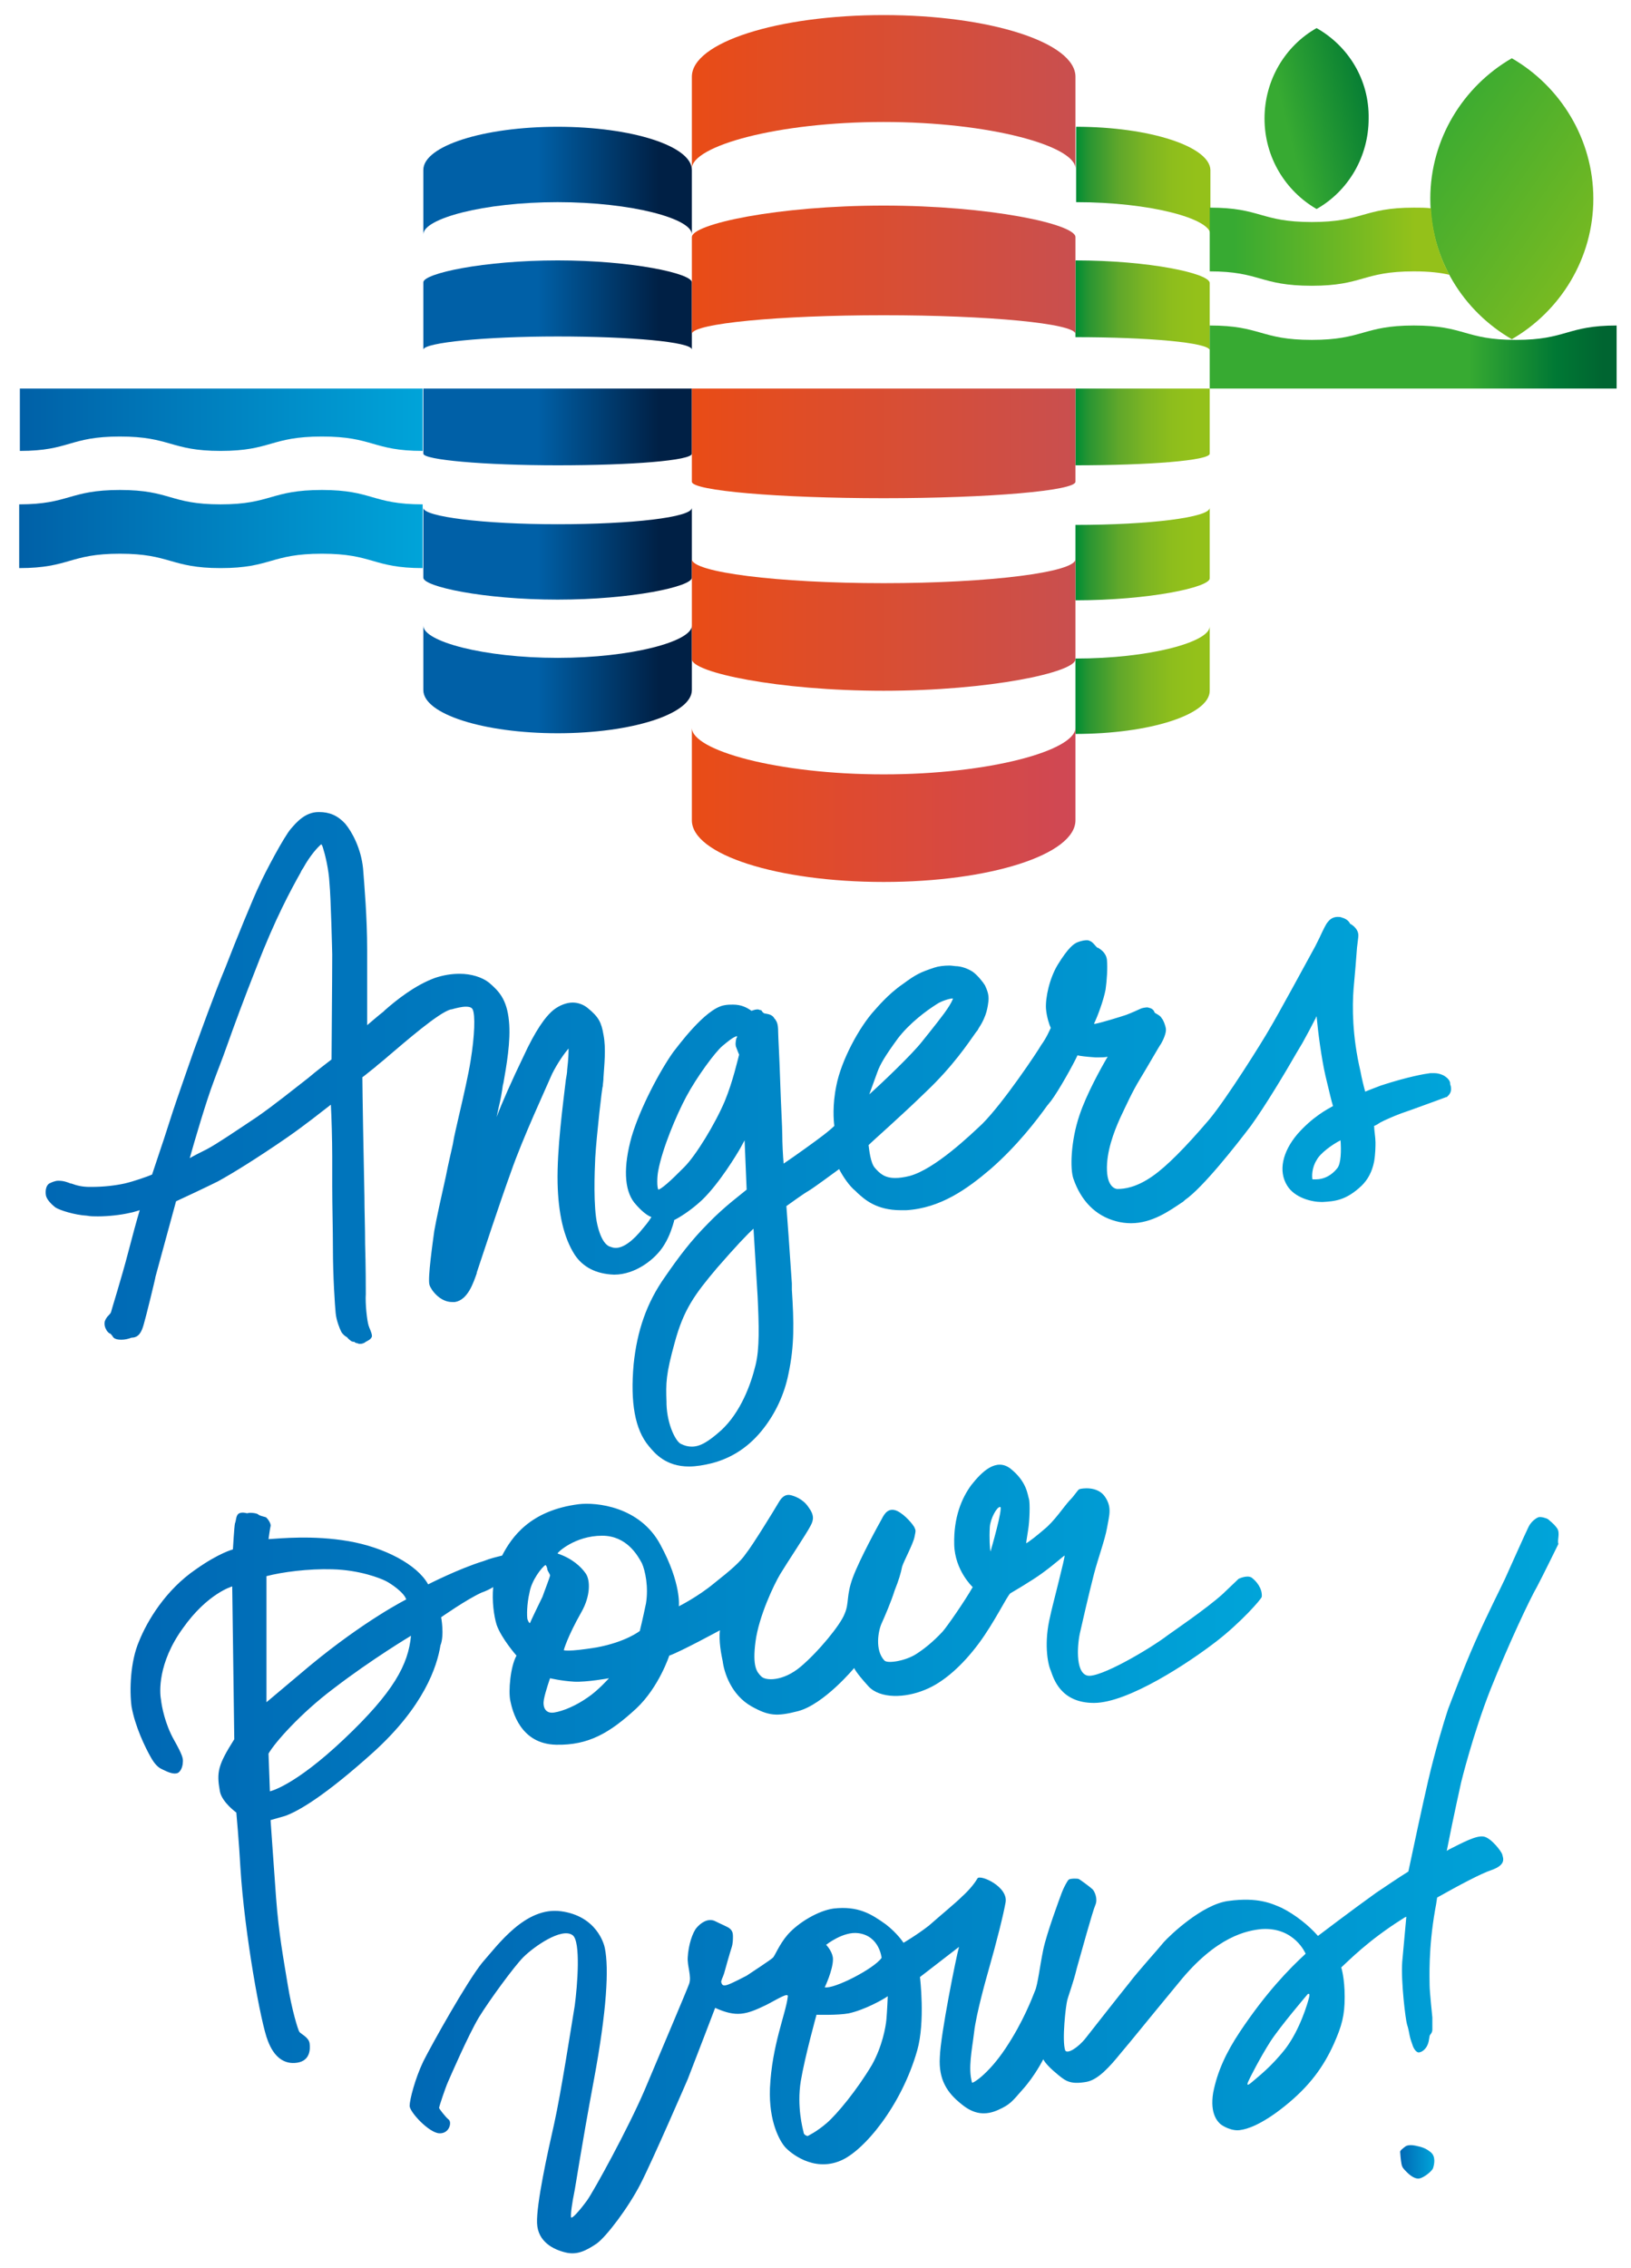
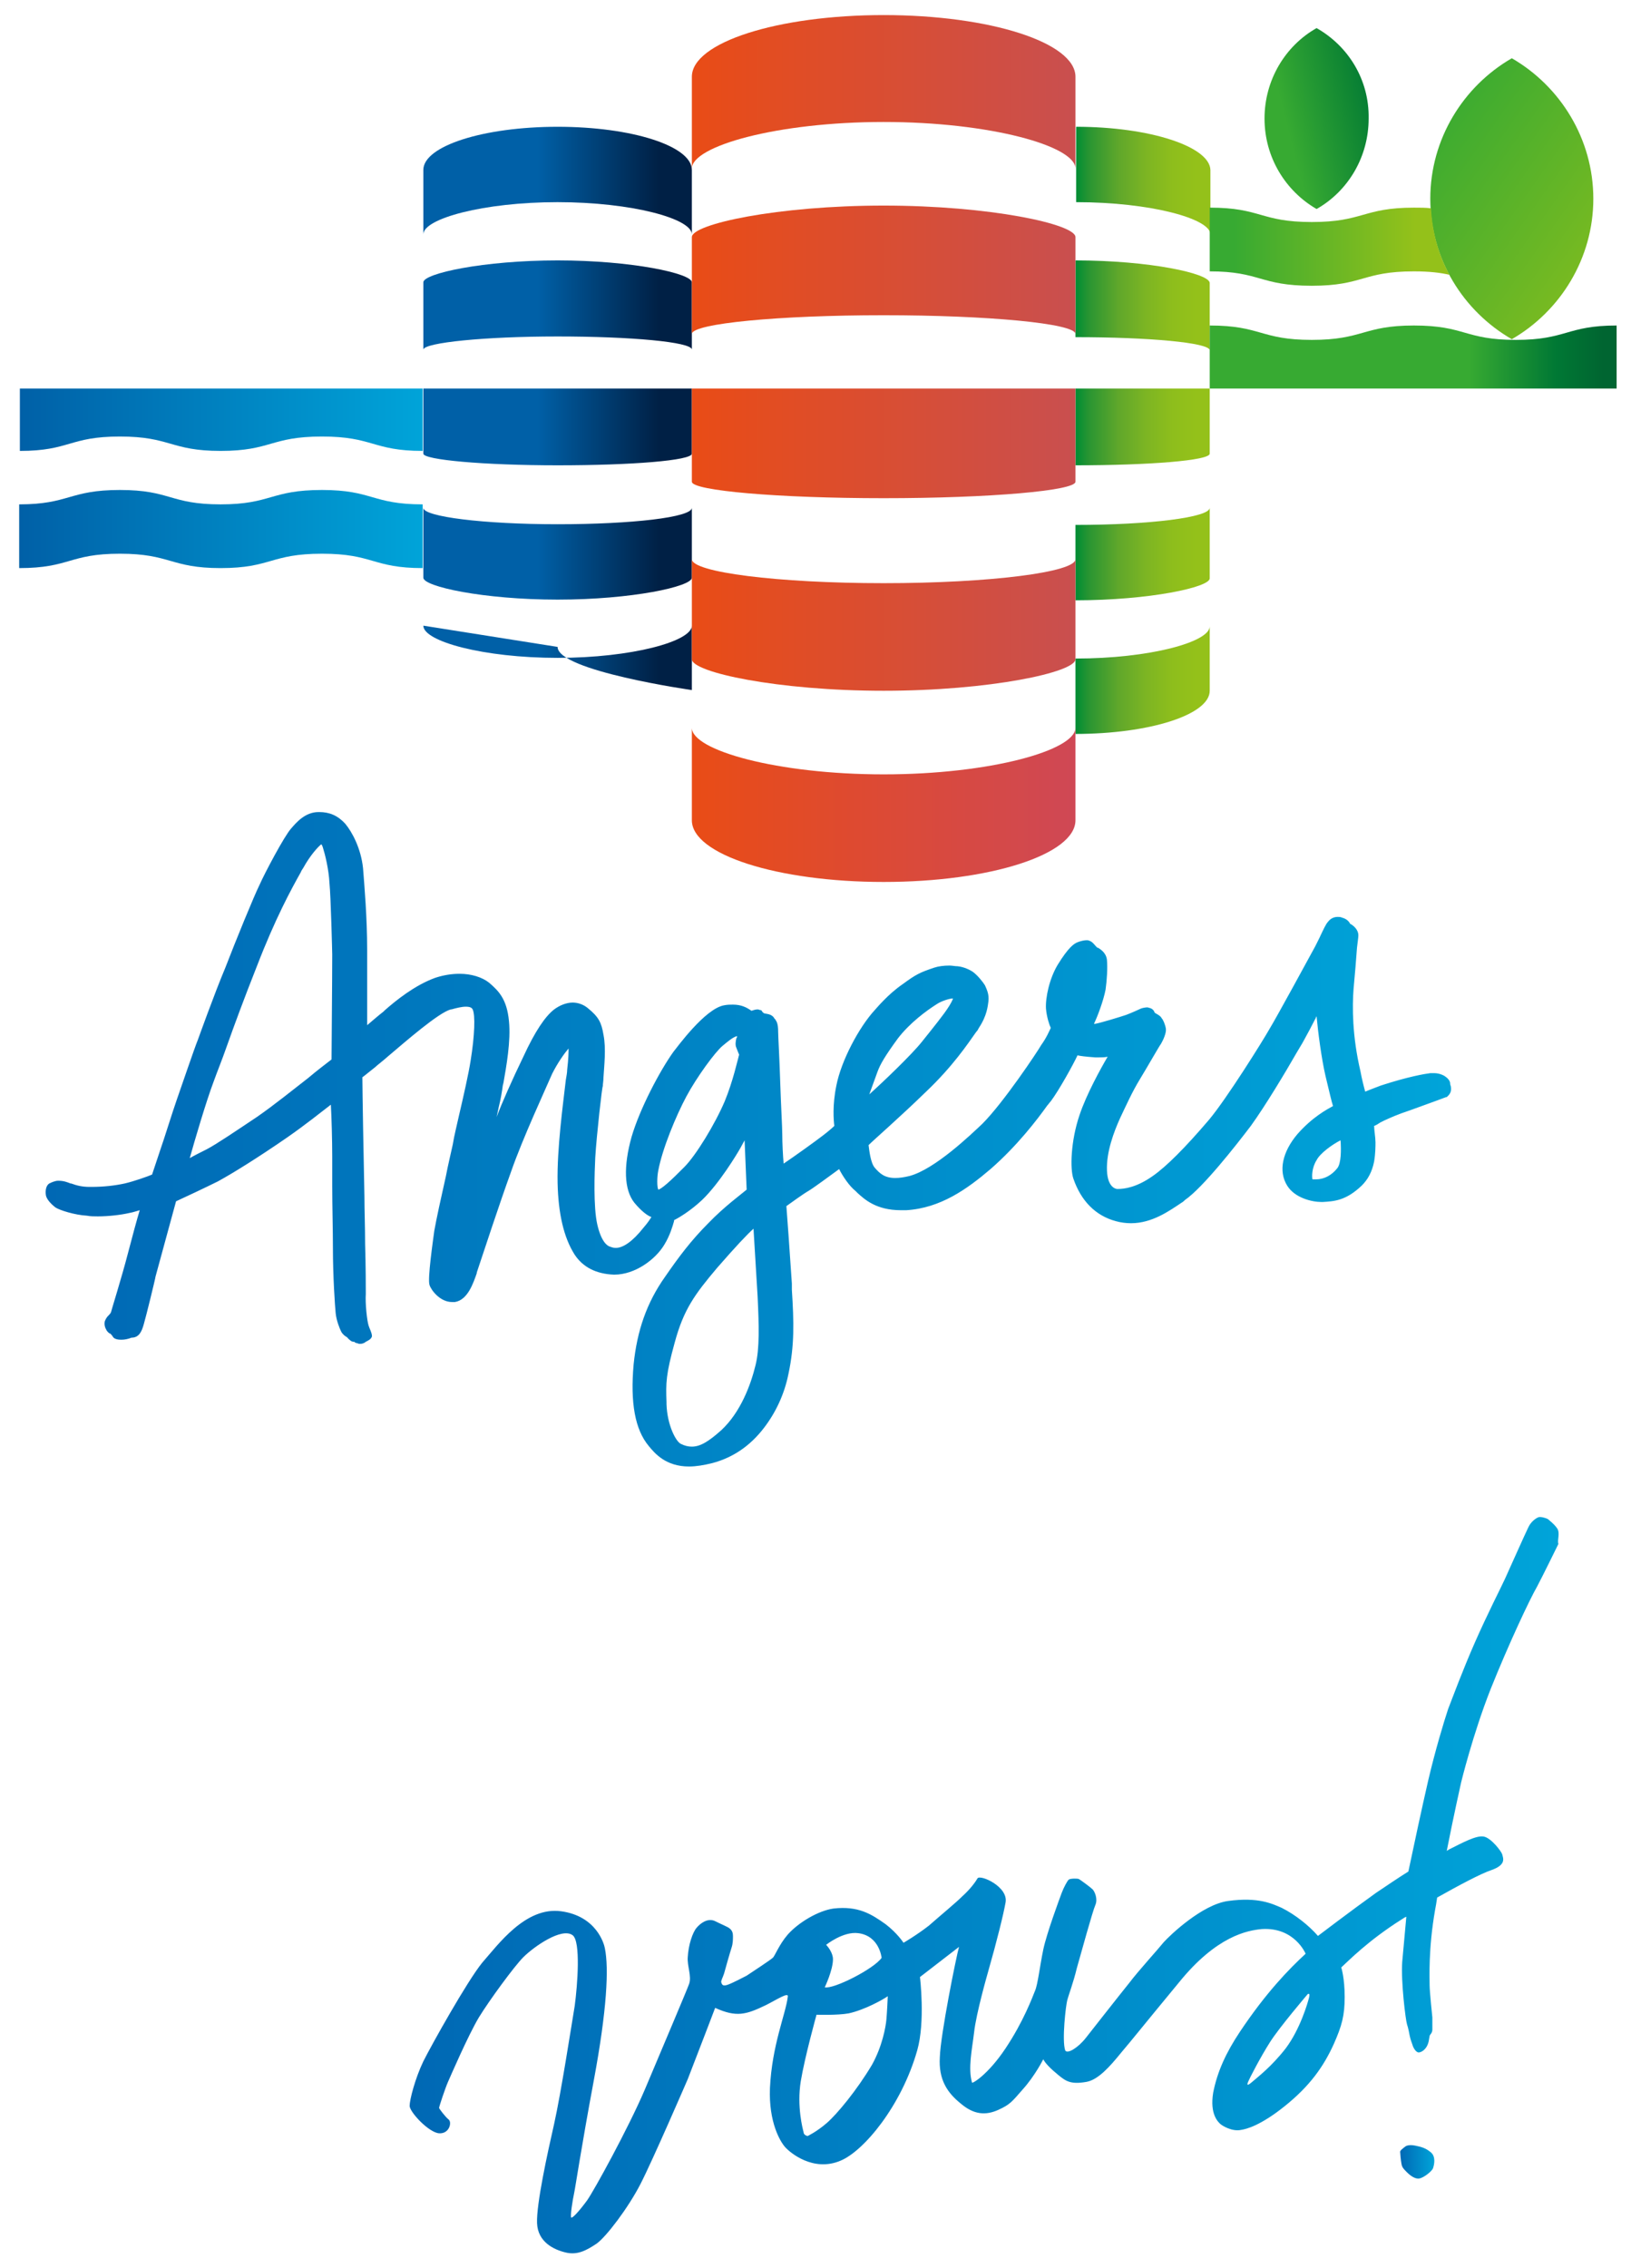
<svg xmlns="http://www.w3.org/2000/svg" xmlns:xlink="http://www.w3.org/1999/xlink" enable-background="new 0 0 238.1 331" viewBox="0 0 238.1 331">
  <linearGradient id="a">
    <stop offset="0" stop-color="#0068b4" />
    <stop offset="1" stop-color="#00a4d9" />
  </linearGradient>
  <linearGradient id="b" gradientUnits="userSpaceOnUse" x1="19.298" x2="184.246" xlink:href="#a" y1="257.792" y2="257.792" />
  <linearGradient id="c" gradientUnits="userSpaceOnUse" x1="59.39" x2="227.485" xlink:href="#a" y1="275.144" y2="275.144" />
  <linearGradient id="d" gradientUnits="userSpaceOnUse" x1="204.38" x2="209.373" xlink:href="#a" y1="315.377" y2="315.377" />
  <linearGradient id="e" gradientUnits="userSpaceOnUse" x1="6.453" x2="211.669" xlink:href="#a" y1="166.454" y2="166.454" />
  <linearGradient id="f">
    <stop offset="0" stop-color="#008d34" />
    <stop offset=".099" stop-color="#299532" />
    <stop offset=".315" stop-color="#5fa72b" />
    <stop offset=".525" stop-color="#7db523" />
    <stop offset=".724" stop-color="#8ebe1c" />
    <stop offset=".899" stop-color="#94c11a" />
  </linearGradient>
  <linearGradient id="g" gradientUnits="userSpaceOnUse" x1="157.033" x2="176.646" xlink:href="#f" y1="99.222" y2="99.222" />
  <linearGradient id="h" gradientUnits="userSpaceOnUse" x1="157.033" x2="176.646" xlink:href="#f" y1="80.853" y2="80.853" />
  <linearGradient id="i" gradientUnits="userSpaceOnUse" x1="157.033" x2="176.646" xlink:href="#f" y1="44.573" y2="44.573" />
  <linearGradient id="j" gradientUnits="userSpaceOnUse" x1="157.082" x2="176.646" xlink:href="#f" y1="26.385" y2="26.385" />
  <linearGradient id="k" gradientUnits="userSpaceOnUse" x1="157.033" x2="176.646" xlink:href="#f" y1="62.299" y2="62.299" />
  <linearGradient id="l">
    <stop offset="0" stop-color="#002045" />
    <stop offset="1" stop-color="#0060a7" />
  </linearGradient>
  <linearGradient id="m" gradientUnits="userSpaceOnUse" x1="96.182" x2="78.485" xlink:href="#l" y1="26.377" y2="26.377" />
  <linearGradient id="n" gradientUnits="userSpaceOnUse" x1="96.182" x2="78.485" xlink:href="#l" y1="44.565" y2="44.565" />
  <linearGradient id="o" gradientUnits="userSpaceOnUse" x1="96.182" x2="78.485" xlink:href="#l" y1="99.216" y2="99.216" />
  <linearGradient id="p" gradientUnits="userSpaceOnUse" x1="96.182" x2="78.485" xlink:href="#l" y1="80.847" y2="80.847" />
  <linearGradient id="q" gradientUnits="userSpaceOnUse" x1="96.182" x2="78.485" xlink:href="#l" y1="62.293" y2="62.293" />
  <linearGradient id="r">
    <stop offset="0" stop-color="#e94c16" />
    <stop offset="1" stop-color="#c94f4f" />
  </linearGradient>
  <linearGradient id="s" gradientUnits="userSpaceOnUse" x1="100.997" x2="157.033" xlink:href="#r" y1="13.384" y2="13.384" />
  <linearGradient id="t" gradientUnits="userSpaceOnUse" x1="100.997" x2="157.033" xlink:href="#r" y1="39.366" y2="39.366" />
  <linearGradient id="u" gradientUnits="userSpaceOnUse" x1="100.997" x2="157.033" y1="117.439" y2="117.439">
    <stop offset=".001" stop-color="#e94c16" />
    <stop offset="1" stop-color="#cf4855" />
  </linearGradient>
  <linearGradient id="v" gradientUnits="userSpaceOnUse" x1="100.997" x2="157.033" xlink:href="#r" y1="91.197" y2="91.197" />
  <linearGradient id="w" gradientUnits="userSpaceOnUse" x1="100.997" x2="157.033" xlink:href="#r" y1="64.69" y2="64.69" />
  <linearGradient id="x">
    <stop offset="0" stop-color="#0060a7" />
    <stop offset="1" stop-color="#00a4d9" />
  </linearGradient>
  <linearGradient id="y" gradientUnits="userSpaceOnUse" x1="2.864" x2="61.772" xlink:href="#x" y1="61.245" y2="61.245" />
  <linearGradient id="z" gradientUnits="userSpaceOnUse" x1="2.864" x2="61.772" xlink:href="#x" y1="77.206" y2="77.206" />
  <linearGradient id="A">
    <stop offset="0" stop-color="#006531" />
    <stop offset=".123" stop-color="#007834" />
    <stop offset=".353" stop-color="#37aa32" />
  </linearGradient>
  <linearGradient id="B" gradientUnits="userSpaceOnUse" x1="234.002" x2="178.544" xlink:href="#A" y1="52.105" y2="52.105" />
  <linearGradient id="C" gradientUnits="userSpaceOnUse" x1="208.896" x2="149.285" xlink:href="#A" y1="13.055" y2="28.229" />
  <linearGradient id="D">
    <stop offset="0" stop-color="#94c11a" />
    <stop offset="1" stop-color="#37aa32" />
  </linearGradient>
  <linearGradient id="E" gradientUnits="userSpaceOnUse" x1="243.466" x2="206.615" xlink:href="#D" y1="45.112" y2="19.1" />
  <linearGradient id="F" gradientUnits="userSpaceOnUse" x1="206.615" x2="180.134" xlink:href="#D" y1="36.002" y2="36.002" />
-   <path d="m64.4 236s3.7-2.6 5.9-3.6c.6-.2 1.2-.5 1.7-.8-.2 2 .1 4.2.5 5.5.7 2 2.9 4.5 2.9 4.5-.9 1.6-1.2 5.2-.9 6.6s1.4 6.3 6.7 6.4c4.7.1 7.8-1.7 11.7-5.3 3.3-3.1 4.8-7.7 4.8-7.7 1.7-.6 7.4-3.7 7.4-3.7-.2 1.5.2 3.6.4 4.5.2 1.6 1.2 4.9 4.2 6.6 2.5 1.4 3.7 1.5 6.8.7 3.8-1 8.2-6.3 8.2-6.3s.1.5 2.1 2.7c1.7 1.8 5.3 1.7 8.2.5 2.8-1.1 5.6-3.7 7.9-6.8s4.1-6.9 4.6-7.3c0 0 3.1-1.8 4.6-2.9 1.8-1.3 3.1-2.5 3.3-2.6s-1.9 7.8-2.1 8.9c-.9 3.7-.4 6.8.1 7.9.4 1.1 1.4 4.7 6.3 4.7 5 0 13.9-5.9 17.9-9 3.5-2.7 6.6-6.2 6.6-6.5.1-1.2-.8-2.3-1.5-2.8-.7-.4-1.9.2-1.9.2s-.4.4-2.3 2.2c-2.3 2.1-7.6 5.7-8 6-2.6 2-10.1 6.4-11.8 5.9-1.8-.5-1.4-4.8-1-6.4.2-.9 1.2-5.3 2-8.4.6-2.3 1.6-5 1.9-6.7.3-1.8.8-3-.3-4.6s-3.4-1.2-3.7-1.1-.6.8-1.5 1.7c-.9 1-2.2 3-3.7 4.2-.8.7-2.3 1.9-2.6 2 0 0 .1-.8.3-2s.3-3.9.1-4.5-.3-2.5-2.7-4.4c-2.1-1.6-4.2.5-5.7 2.4-1.4 1.9-2.6 4.7-2.5 8.7.1 3.8 2.7 6.2 2.7 6.2-1.2 2.1-3.7 5.7-4.4 6.5-1.5 1.6-2.8 2.6-3.9 3.3-1.6 1-4.2 1.4-4.6.9-1.4-1.5-.9-4.3-.4-5.4s1.4-3.2 1.9-4.8c.6-1.5.9-2.5 1.1-3.5.2-.7 1.6-3.3 1.8-4.3s.2-.9 0-1.4c-.2-.4-1.3-1.8-2.5-2.4-1.3-.6-1.9.4-2.3 1.2-.4.7-3.2 5.8-4.2 8.5s-.5 3.7-1.2 5.3c-.6 1.6-3.8 5.5-6.4 7.7s-5.2 2.1-5.8 1.4c-.6-.6-1.3-1.4-.8-5.1s2.7-8.3 3.6-9.8 3.9-6 4.4-7c.5-.9.6-1.6-.3-2.8-.8-1.2-2.1-1.6-2.5-1.7s-1.1-.2-1.8 1-3.9 6.4-4.8 7.5c-.8 1.2-2.2 2.4-4.6 4.3-2.4 2-5.2 3.4-5.2 3.4s.4-3.3-2.7-9c-3-5.6-9.4-6.2-11.9-5.9-7.1.9-9.8 4.8-11.2 7.5-.8.2-1.7.4-2.7.8-3.6 1.1-8.1 3.4-8.1 3.4-1.6-2.9-6.4-5.4-11.6-6.3s-10-.4-11.7-.3c0 0 .2-1.5.3-1.9s-.5-1.2-.7-1.3c-.3-.1-.9-.2-1.1-.4s-1.2-.3-1.5-.2c-.2.1-.6-.2-1.2 0s-.5 1.1-.7 1.5c-.1.4-.3 3.8-.3 3.8s-2 .5-5.4 2.9c-4.4 3-7.1 7.5-8.3 10.5-1.3 3-1.4 7.2-1.1 9.5.5 2.9 2 6 2.8 7.4.5.9 1 1.5 1.7 1.8.8.4 1.7.8 2.3.5.6-.4.7-1.3.7-1.7s0-.8-1.3-3.1-1.8-4.9-1.9-5.9c-.2-1-.5-5.3 3.2-10.4 3.6-5.1 7.2-6.1 7.2-6.1l.3 22.3c-2.4 3.8-2.6 4.8-2.1 7.6.3 1.6 2.4 3.1 2.4 3.1s.4 4.4.6 8.1c.6 9.6 3 22.8 4 25.2.9 2.4 2.4 3.5 4.3 3.2s1.9-2 1.8-2.8c-.1-.9-1.3-1.4-1.5-1.7s-1.1-3.2-1.7-6.9-1.3-7.3-1.7-12.7c-.4-5.5-.8-11.3-.8-11.3l2.1-.6c2-.7 5.9-3 12.9-9.3 7.4-6.7 9.3-12.5 9.8-15.6.6-1.5.1-4.1.1-4.1zm80.1-13.2c.1-1.2 1-2.9 1.5-2.9s-1.4 6.5-1.4 6.5c-.1-.4-.2-1.9-.1-3.6zm-56.6 1.3c3.6 0 5.2 2.9 5.8 4 .5 1.1 1 3.5.6 5.9-.5 2.4-.9 4-.9 4s-2 1.6-6.3 2.4c-4.3.7-4.8.4-4.8.4s.5-1.9 2.6-5.6c1.3-2.3 1.3-4.6.6-5.6s-2-2.2-4.1-2.9c-.1-.1 2.5-2.6 6.5-2.6zm-4.1 21.3c1.8.1 5.1-.5 5.1-.5s-1.6 1.8-3.1 2.8c-1.7 1.2-3.6 2-4.9 2.2s-1.7-.8-1.5-1.9.9-3.1.9-3.1 1.7.4 3.5.5zm-4.2-17c.1-.1.3.4.3.6s.4.7.4.9-.9 2.5-1.1 3.1c-.3.6-1.8 3.7-1.8 3.8-.1.1-.2 0-.4-.5-.1-.5-.1-2.2.3-3.9.3-1.8 1.8-3.7 2.3-4zm-40.7 1.6c2.3-.6 6.1-1.1 9.6-1 4 .1 7 1.3 7.8 1.7s2.7 1.7 3 2.7c0 0-6 3-14.1 9.7l-6.3 5.3zm11.3 23.8c-7.3 6.9-10.8 7.6-10.8 7.6l-.2-5.5c.9-1.6 4.7-5.9 9.5-9.5 5.6-4.3 11.3-7.7 11.3-7.7-.4 4.2-2.5 8.2-9.8 15.1z" fill="url(#b)" />
  <path d="m227.3 223c-.5-.7-1.1-1.1-1.3-1.3-.3-.2-1.1-.4-1.4-.3s-1.1.6-1.5 1.5c-.4.8-2.9 6.4-3.4 7.5s-2.6 5.2-4.4 9.3-3.2 7.9-3.9 9.7c-.6 1.8-1.9 6.1-2.9 10.4-.9 3.9-2.1 9.5-2.9 13.3-1.6 1-3.2 2.1-4.7 3.1-3.5 2.5-8.5 6.3-8.5 6.3-1.3-1.5-3.3-3.1-5.3-4.1-1.4-.6-3.4-1.6-7.8-1-3.8.5-8.5 5-9.4 6-.8 1-3.8 4.3-5 5.9-1.3 1.6-6.4 8.1-6.4 8.1-1.1 1.4-2.7 2.4-3 1.8-.5-1.5.1-6.6.3-7.3.2-.8.9-2.6 1.4-4.7.6-2.1 2.3-8.3 2.7-9.2s-.1-2-.4-2.3-1.8-1.4-2-1.5-1.3-.1-1.5.1-.7 1.1-1 1.9-2.2 5.9-2.7 8.3-.8 5.1-1.2 6c-.4 1-1.7 4.5-4.3 8.4s-4.9 5.2-4.9 5c-.6-2.1 0-4.8.3-7.3.3-2.8 2-8.7 2-8.7 1.4-4.9 2.3-8.6 2.6-10.3.4-2.3-3.7-4.1-4.1-3.5-.4.7-1.2 1.7-2.2 2.6-1 1-3.2 2.8-4.9 4.3-1.8 1.4-3.7 2.5-3.7 2.5s-.9-1.4-2.6-2.7c-2.1-1.5-4-2.7-7.6-2.3-2.2.3-5.1 2-6.7 3.8-1.3 1.5-1.9 3.2-2.2 3.4-.3.3-3.2 2.2-3.8 2.6-.4.2-1.9 1-2.7 1.3s-.9 0-1-.3c-.1-.2.2-.7.4-1.3.1-.4.9-3.2 1.1-3.8s.2-1.2.2-1.7c0-.4-.1-.8-.5-1.1-.2-.2-1.2-.6-2.2-1.1-1-.4-2 .3-2.6 1s-1.2 2.5-1.3 4.3c-.1 1.3.6 2.8.2 3.9s-4.1 9.8-6.5 15.5c-2.4 5.6-7.4 14.7-8.4 16.1-1.1 1.5-2.1 2.6-2.3 2.5s.2-2.6.4-3.5 1-6.4 2.9-16.6 2.2-16.3 1.6-19.2c-.1-.6-1.2-4.7-6.4-5.4s-9.2 4.9-11.5 7.5c-2.2 2.7-7.4 12-8.6 14.4-1.2 2.5-2 5.6-2 6.5s2.8 3.9 4.3 4 1.9-1.6 1.4-2-1.4-1.6-1.4-1.7c0-.2.9-2.9 1.3-3.8s2.9-6.7 4.5-9.4c1.6-2.6 5.2-7.5 6.5-8.8 1.5-1.5 5.6-4.4 7.2-3.2 1.2.9.7 7.3.3 10.3-.5 3-2 12.7-3 17.2-1 4.4-2.6 11.7-2.5 14.5s2.5 3.9 4.2 4.3 3-.3 4.5-1.3c1.4-1 4.6-5.2 6.4-8.7s6.9-15.3 6.9-15.3c1.6-4.1 4-10.4 4-10.4 3.1 1.4 4.5 1 7.4-.4 1.6-.8 3.4-2 3.2-1.2-.3 2.5-2.3 7-2.6 13.3-.2 5 1.5 7.8 2.2 8.6s4.1 3.7 8.1 2c3.4-1.4 8.9-8 11.2-16.1 1.2-4.2.4-10.7.4-10.7l5.7-4.4c-.4 1.4-2.7 12.8-2.8 16.1-.2 3.3 1.1 5.2 3.1 6.8 1.9 1.6 3.6 1.7 5.4.9s2.1-1.3 3.6-3c1.8-2 3-4.4 3-4.4.3.6 1.1 1.4 2.2 2.3s1.8 1.4 4.1 1c1.7-.3 3.4-2.2 5.1-4.3 1.7-2 2.7-3.3 8.4-10.2 5.5-6.8 10-7.6 12.1-7.8 4.8-.3 6.4 3.6 6.4 3.6-2.4 2.2-5.8 5.7-9.6 11.4-2 3-3.3 5.8-3.9 8.9-.5 3.1.7 4.2 1 4.5s1.8 1.2 3.1.9c.7-.1 2.8-.6 6.4-3.5s5.6-5.7 7.1-9c1.2-2.7 1.6-4.2 1.6-6.9 0-2.8-.5-4.3-.5-4.3 1.1-1 3.9-3.9 8.8-7 .2-.1.4-.3.7-.4-.2 2.2-.4 4.5-.6 6.6-.2 2.9.5 8.5.7 9.1s.3 1.2.4 1.7.3 1 .4 1.3c.1.4.5 1.1.9 1.1s1-.4 1.3-1.1.2-1.3.4-1.5.3-.5.3-.7 0-1.8 0-1.8-.4-3.8-.4-4.7c0-1-.2-5.3.8-11 .1-.5.2-1.1.3-1.8 3.2-1.8 6.4-3.5 7.9-4 2.3-.8 1.7-1.8 1.6-2.3-.1-.4-1.6-2.4-2.7-2.6s-3.1.9-5.1 1.9c-.1.1-.2.1-.3.2 1-5.1 2.1-10 2.1-10s1.7-7 4.3-13.6c2.6-6.5 5.7-13.1 6.8-15 1-1.9 2.7-5.4 3.1-6.2-.2-.6.3-1.6-.2-2.3zm-106.7 60.8s2.5-2 4.7-1.7c3.1.4 3.4 3.6 3.4 3.6-1.1 1.6-7 4.6-8.3 4.3 0 0 1.2-2.5 1.2-4.1 0-.9-.7-1.8-1-2.1zm8.8 10.9c-.1 1.1-.6 3.9-2.1 6.6-2.2 3.7-5.1 7.2-6.6 8.5s-2.8 1.9-2.8 1.9-.6-.1-.6-.6c-.1-.4-1-3.7-.4-7.4.6-3.6 2.3-9.7 2.3-9.7s3.1.1 4.7-.2c2.3-.5 5-2 5.7-2.5 0 .1-.1 2.3-.2 3.4zm61.7-3.2c-.2.8-1.3 4.6-3.4 7.4-2.1 2.7-4.1 4.2-4.9 4.9-.7.6-.8.5-.6 0s1.8-3.6 3.2-5.8 5.5-7 5.5-7 .4-.3.2.5z" fill="url(#c)" />
  <path d="m208.9 314.1c-.7-.6-1.3-.8-2.3-1s-1.4.1-1.4.1c-.4.3-.8.6-.8.8s.1 1.3.2 1.8.3.7.8 1.2 1.2 1 1.8.9 1.8-1 2-1.5c.2-.6.4-1.7-.3-2.3z" fill="url(#d)" />
  <path d="m21 193.2c.3-1 1.7-6.7 1.7-6.9l3-11c.9-.4 4.7-2.2 6.1-2.9 2.2-1.2 5.9-3.5 10.1-6.4 2.6-1.8 5.1-3.8 6.4-4.8.1 1.7.2 5.2.2 7.6v4.3c0 2.9.1 6.3.1 9 0 4.2.3 8.5.4 9.5.1 1.1.6 2.3.8 2.7s.6.7.8.8.1.1.1.1c.3.3.6.6.9.6s.1 0 .2.1c.2.1.4.1.6.2h.2c.4 0 .7-.2.8-.3.4-.2.8-.4.9-.8 0-.3-.1-.6-.4-1.3 0-.1-.1-.2-.1-.3-.2-.6-.5-3.1-.4-4.6 0-.9 0-3.9-.1-7.3 0-2.4-.1-4.9-.1-6.9-.1-4.5-.3-15.6-.3-17.4.3-.2 1-.8 1.9-1.5.3-.3 1-.8 1.9-1.6 2.6-2.2 7.3-6.3 9.1-6.8h.1c.7-.2 1.5-.4 2.1-.4.7 0 .9.2 1 .4.4.8.3 3.8-.3 7.5-.3 1.9-1 5-1.7 8-.3 1.4-.7 2.9-.9 4.2-.3 1.4-.7 3-1 4.6-.7 3.1-1.4 6.3-1.7 8-.2 1.5-1 7-.7 7.9.2.7 1.5 2.5 3.3 2.5h.4c1.9-.3 2.7-2.8 3.2-4.2v-.1c1-3 3.4-10.3 5-14.7 1.7-4.9 5.1-12.2 6-14.3.8-1.6 1.8-3 2.4-3.7 0 .5 0 1.4-.2 3.1 0 .4-.1.9-.2 1.5-.4 3.5-1.3 10-1.2 15 .1 4.5.9 8 2.5 10.5 1.2 1.8 3.1 2.8 5.7 2.9h.1c3 0 6-2.2 7.3-4.4.8-1.3 1.2-2.7 1.4-3.4 0-.1 0-.2.1-.2.6-.3 2.3-1.3 4-2.9 2.5-2.4 5.1-6.7 5.6-7.6.2-.4.4-.7.6-1.1l.3 7.2c-.7.6-3.3 2.5-5.6 4.9-2.5 2.5-4.3 4.9-6.3 7.8-2.7 3.8-4.1 7.9-4.6 12.8-.5 5.6.2 9.5 2.2 11.9.9 1.1 2.5 3 5.9 3 1 0 2.2-.2 3.4-.5 3-.8 5.5-2.5 7.5-5.1 1.7-2.2 3-4.9 3.6-7.9.9-4.2.8-7.6.5-12.3 0-.3 0-.6 0-.9-.3-4.6-.7-10-.8-11.3.7-.5 2.5-1.8 3.2-2.2s3.4-2.4 4.5-3.2c.5 1 1.5 2.5 2.4 3.2l.3.3c1 .9 2.7 2.5 6.3 2.5h.8c5-.3 8.9-3.1 12.3-6 3.9-3.4 6.8-7.2 8.3-9.3.2-.2.3-.4.5-.6 1.2-1.6 3.3-5.4 3.9-6.7.4.1 1.2.2 2.6.3h.5c.4 0 .9 0 1.3-.1-1 1.7-3.1 5.5-4.1 8.5-1.3 3.8-1.4 7.9-.9 9.3 1.1 3.2 3.2 5.4 6.2 6.2.7.2 1.5.3 2.2.3 3.1 0 5.6-1.8 7.4-3 .2-.1.4-.3.5-.4 2.6-1.8 7.4-7.9 9.6-10.8 2.1-2.9 5.1-7.9 6.7-10.7.4-.7.8-1.3 1-1.7.5-.9 1.2-2.2 1.7-3.2.1-.1.1-.3.2-.4.2 2.2.7 6.1 1.3 8.7.6 2.5.9 3.8 1.1 4.4-.9.5-3 1.6-5.2 4.1-2.2 2.6-2.8 5.4-1.5 7.5 1.1 1.8 3.6 2.4 5 2.4h.2c1.7-.1 3.4-.2 5.7-2.4.9-.9 1.5-2 1.8-3.5.2-1.2.2-2.3.2-2.8 0-.7-.2-1.8-.2-2.4.3-.1.6-.3.9-.5.2-.1.4-.2.6-.3.9-.4 1.7-.8 3.8-1.5 2.8-1 5.2-1.9 5.2-1.9h.1l.1-.1c.8-.7.5-1.5.4-1.8v-.1c0-.4-.4-.8-.7-1-.1-.1-.8-.5-1.6-.5-.1 0-.3 0-.4 0 0 0-.1 0-.2 0-.8.1-3.2.5-7.2 1.8-.5.2-1.6.6-2.3.9-.2-.7-.5-1.9-.7-3-1.2-5.1-1.2-9.4-1-12 .2-2.2.4-4.5.5-6 .1-.9.2-1.5.2-1.8 0-.9-.8-1.5-1.2-1.7-.1-.2-.4-.7-1.2-.9-.2-.1-.4-.1-.6-.1-.4 0-1 .1-1.5.8-.2.2-.6 1-1.2 2.3-.2.4-.4.8-.6 1.2-.6 1.1-5.6 10.3-6.7 12.1-.9 1.6-6.2 10.1-8.8 13.2-3.5 4.1-6.2 6.8-8.2 8.2-2.4 1.7-4.2 1.9-5.1 1.9 0 0 0 0-.1 0s-1.4-.1-1.5-2.7c-.1-2.7 1-5.6 1.9-7.6.9-1.9 1.8-3.9 2.9-5.7s2.8-4.8 3.1-5.2c.3-.5.8-1.6.7-2.2s-.4-1.3-.6-1.5c-.2-.4-.7-.6-1-.8 0 0-.1-.1-.1-.2-.1-.2-.3-.4-.6-.5-.1 0-.3-.1-.4-.1-.3 0-.8.1-1 .2s-1.3.6-2.1.9c-.9.3-3.5 1.1-4.5 1.3-.1 0-.2 0-.2 0 .5-1 1.4-3.4 1.7-5 .2-1.4.3-3.2.2-4.3s-1-1.6-1.3-1.8c0 0 0 0-.1 0 0 0-.1-.1-.2-.2-.2-.2-.4-.5-.7-.7-.2-.1-.4-.2-.6-.2-.4 0-.9.1-1.4.3s-1.3.7-2.9 3.3c-1.2 2-1.8 4.8-1.7 6.4.1 1.2.5 2.4.7 2.8-.2.4-.6 1.4-1.4 2.5-.5.9-5.5 8.4-8.6 11.5-1.7 1.6-6.9 6.6-10.6 7.6-.8.2-1.5.3-2.1.3-1.6 0-2.3-.7-3-1.5-.6-.7-.8-2.5-.9-3.3.8-.8 4.6-4.1 8.4-7.8 3.9-3.7 6.1-7 7.3-8.7.2-.2.3-.4.4-.6 1.2-1.8 1.3-3.2 1.4-3.9.1-1-.2-1.6-.5-2.3-.3-.5-1.1-1.5-1.8-2-.3-.2-1.2-.7-2.2-.8-.4 0-.8-.1-1.2-.1-.8 0-1.6.1-2.2.3-2.1.7-2.7 1-4.6 2.4-2.2 1.5-3.9 3.6-4.1 3.8-2.3 2.5-4.9 7.4-5.6 11-.6 2.9-.4 5.1-.3 5.9-.3.3-1 .9-1.8 1.5-.9.7-4.1 3-5.6 4-.1-1.1-.2-3-.2-4.3 0-1-.2-4.4-.3-7.6-.1-3.3-.3-6.7-.3-7.3 0-1.2-.2-1.5-.4-1.8 0 0 0-.1-.1-.1-.3-.6-.8-.7-1.4-.8-.2 0-.4-.2-.5-.4l-.1-.1h-.1c-.1 0-.2-.1-.4-.1-.3 0-.6.1-.9.2-.7-.5-1.5-.9-2.7-.9-.4 0-.8 0-1.3.1-2.8.5-6.9 6.2-7.4 6.8-2 2.8-4.9 8.3-6.1 12.4-1.2 4.3-1.1 7.7.4 9.6 1 1.2 1.9 1.9 2.5 2.1-.2.3-.5.8-1.2 1.6-1.5 1.9-2.9 2.9-4 2.9-.4 0-.6-.1-.9-.2s-1.2-.6-1.8-3.2-.4-7.7-.3-9.8c.2-3.3 1-10.4 1.1-10.4 0-.3.1-.8.1-1.3.1-1.7.4-4.2 0-6.2-.3-1.8-.7-2.6-2.3-3.9-.6-.5-1.4-.8-2.2-.8-.9 0-1.9.4-2.7 1-1.3 1-2.8 3.2-4.5 6.9-1.6 3.3-3.2 6.9-3.9 8.8.1-.5.2-.9.3-1.4.3-1.2.5-2.4.6-3.2l.1-.4c.4-2.3 1.1-6.1.8-9-.3-3.2-1.5-4.4-2.9-5.6-1-.8-2.6-1.3-4.3-1.3-1.2 0-2.4.2-3.6.6-3 1.1-5.7 3.3-7.3 4.7l-.2.2c-.9.7-1.8 1.5-2.4 2 0-2.2 0-7.5 0-11 0-4.7-.4-9.3-.6-11.9-.3-2.9-1.6-5.3-2.6-6.5-1.1-1.2-2.3-1.7-3.8-1.7h-.1c-2 0-3.3 1.6-4 2.4-1 1.1-3.9 6.6-4.6 8.2-.8 1.6-3.5 8.2-5 12.1-1.6 3.8-4 10.5-4 10.5-.5 1.2-2.6 7.4-3.1 8.8s-2.1 6.5-2.2 6.7l-1.4 4.2c-.7.3-2.7 1-4 1.3-1.4.3-3 .5-4.9.5-.1 0-.1 0-.2 0-1.1 0-1.9-.2-2.7-.5h-.1c-.5-.2-1-.4-1.8-.4-.5 0-1.1.3-1.3.4-.5.3-.6 1.1-.5 1.7.1.7 1 1.5 1.4 1.8.6.4 2.8 1.1 4.6 1.2.5.1 1 .1 1.6.1 1.5 0 3.3-.2 4.6-.5.6-.1 1.1-.3 1.5-.4-.4 1.3-1.1 3.9-1.7 6.2-.9 3.5-2.5 8.6-2.5 8.7-.1.2-.2.3-.3.4-.2.2-.4.4-.6.9-.1.5 0 .9.3 1.4.1.1.3.4.5.4.1.1.3.3.4.5.2.3.7.4 1.2.4s1-.1 1.5-.3c1.1 0 1.5-.9 1.8-2zm174.7-26.8c.1 1.4.1 3.4-.5 4.1-.8 1-1.9 1.6-3.1 1.6-.2 0-.3 0-.5 0-.1-.4-.1-1.7.6-2.8.5-1 2.3-2.3 3.5-2.9zm-67.6-10c.4-1.1 1.1-2.3 3-4.9 1.7-2.2 4.1-4 5.7-5 .6-.4 1.8-.8 2.3-.8v.1c-.5 1.2-1.8 2.8-3.3 4.7-.4.5-.8 1-1.2 1.5-1.5 1.9-5.7 5.9-7.7 7.7.4-1.1.9-2.5 1.2-3.3zm-18.1 22.9c.1 1.7.3 5 .6 9.9.2 4.2.3 7.6-.3 10-.7 2.9-2.2 6.9-5 9.5-1.9 1.7-3.1 2.4-4.3 2.4-.5 0-1-.1-1.6-.4-.7-.3-2-2.7-2.1-5.8v-.3c-.1-2.8-.1-4 1.2-8.7 1.3-4.8 2.9-7 6.2-10.9 2.7-3.1 4.4-4.9 5.3-5.7zm-13.9-8.5c.6-3.2 2.6-8 4.1-10.8s4.2-6.5 5.3-7.4c.5-.4 1.5-1.3 2.1-1.4 0 .1 0 .2-.1.3-.1.4-.2 1 0 1.4.2.5.3.8.4 1-.2.7-.9 3.9-2.1 6.8-1.4 3.3-4.2 7.9-5.9 9.6-.9.9-1.8 1.8-2.5 2.4-.8.7-1.2.9-1.3.9-.2-.4-.2-1.8 0-2.8zm-64.9-13c.5-1.4 1.2-3.1 1.9-5.1 1.1-3.1 2.5-6.9 4.4-11.7 2.7-7 5-11.2 6.4-13.7.1-.3.3-.5.4-.7 1-1.8 2.1-3 2.6-3.4.1.1.2.3.3.7.2.6.8 2.9.9 5 .2 2 .4 10.2.4 10.4 0 4-.1 13.6-.1 15.3-.9.7-2.1 1.6-3.4 2.7-2.2 1.7-4.9 3.9-7.5 5.7-3.3 2.2-5.8 3.9-7.3 4.7-.8.4-1.8.9-2.5 1.3.7-2.5 2.4-8.3 3.5-11.2z" fill="url(#e)" />
  <path d="m157 96.1v11c10.8 0 19.6-2.8 19.6-6.3v-9.4c0 2.3-8.8 4.7-19.6 4.7z" fill="url(#g)" />
  <path d="m157 76.6v11c10.8 0 19.6-1.9 19.6-3.2v-10.3c0 1.4-8.8 2.5-19.6 2.5z" fill="url(#h)" />
  <path d="m157 38v11.2c10.7 0 19.5.8 19.6 1.9v-9.8c0-1.4-8.8-3.3-19.6-3.3z" fill="url(#i)" />
  <path d="m157.1 18.5v11c10.8 0 19.6 2.4 19.6 4.7v-9.4c-.1-3.4-8.8-6.3-19.6-6.3z" fill="url(#j)" />
  <path d="m157 67.9c10.8 0 19.6-.7 19.6-1.7v-9.5h-19.6z" fill="url(#k)" />
  <path d="m101 34.2c0-2.3-8.8-4.7-19.6-4.7s-19.6 2.4-19.6 4.7v-9.4c0-3.5 8.8-6.3 19.6-6.3s19.6 2.8 19.6 6.3z" fill="url(#m)" />
  <path d="m101 41.2c0-1.3-8.8-3.2-19.6-3.2s-19.6 1.9-19.6 3.2v9.8c.2-1 8.9-1.9 19.6-1.9s19.5.8 19.6 1.9v-9.8c0 .1 0 .1 0 0z" fill="url(#n)" />
-   <path d="m61.8 91.3c0 2.3 8.8 4.7 19.6 4.7s19.6-2.4 19.6-4.7v9.4c0 3.5-8.8 6.3-19.6 6.3s-19.6-2.8-19.6-6.3z" fill="url(#o)" />
+   <path d="m61.8 91.3c0 2.3 8.8 4.7 19.6 4.7s19.6-2.4 19.6-4.7v9.4s-19.6-2.8-19.6-6.3z" fill="url(#o)" />
  <path d="m101 74.1c0 1.4-8.8 2.4-19.6 2.4s-19.6-1.1-19.6-2.4v10.2c0 1.3 8.8 3.2 19.6 3.2s19.6-1.9 19.6-3.2z" fill="url(#p)" />
  <path d="m61.8 56.7v9.5c0 .9 8.8 1.7 19.6 1.7s19.6-.7 19.6-1.7v-9.5z" fill="url(#q)" />
  <path d="m157 24.6c0-3.3-12.5-6.8-28-6.8s-28 3.5-28 6.8v-13.4c0-5 12.5-9 28-9s28 4 28 9z" fill="url(#s)" />
  <path d="m157 34.6c0-1.9-12.5-4.6-28-4.6s-28 2.7-28 4.6v14.1c.2-1.5 12.7-2.7 28-2.7s27.8 1.2 28 2.7z" fill="url(#t)" />
  <path d="m101 106.2c0 3.3 12.5 6.8 28 6.8s28-3.5 28-6.8v13.5c0 5-12.5 9-28 9s-28-4-28-9z" fill="url(#u)" />
  <path d="m157 81.6c0 1.9-12.5 3.5-28 3.5s-28-1.6-28-3.5v14.6c0 1.9 12.5 4.6 28 4.6s28-2.7 28-4.6z" fill="url(#v)" />
  <path d="m101 56.7v13.6c0 1.3 12.6 2.4 28 2.4 15.5 0 28-1.1 28-2.4v-13.6z" fill="url(#w)" />
  <path d="m17.5 63.7c7.4 0 7.4 2.1 14.7 2.1 7.4 0 7.3-2.1 14.8-2.1s7.4 2.1 14.7 2.1v-9.1h-58.8v9.1c7.3 0 7.2-2.1 14.6-2.1z" fill="url(#y)" />
  <path d="m17.5 80.8c7.4 0 7.4 2.1 14.7 2.1 7.4 0 7.3-2.1 14.8-2.1s7.4 2.1 14.7 2.1v-9.3c-7.4 0-7.3-2.1-14.7-2.1-7.5 0-7.4 2.1-14.8 2.1s-7.3-2.1-14.7-2.1-7.4 2.1-14.7 2.1v9.3c7.4 0 7.3-2.1 14.7-2.1z" fill="url(#z)" />
  <path d="m221.3 49.6c-7.5 0-7.4-2.1-14.9-2.1-7.4 0-7.4 2.1-14.9 2.1s-7.4-2.1-14.9-2.1v9.2h59.4v-9.2c-7.3 0-7.3 2.1-14.7 2.1z" fill="url(#B)" />
  <path d="m192.2 4.1c-4.6 2.6-7.6 7.6-7.6 13.2 0 5.7 3.1 10.6 7.6 13.2 4.6-2.6 7.6-7.6 7.6-13.2.1-5.7-3-10.6-7.6-13.2z" fill="url(#C)" />
  <path d="m220.7 8.5c-7.1 4.1-11.9 11.8-11.9 20.5 0 8.8 4.8 16.4 11.9 20.5 7.1-4.1 11.9-11.8 11.9-20.5s-4.8-16.4-11.9-20.5z" fill="url(#E)" />
  <path d="m208.9 30.4c-.7-.1-1.5-.1-2.5-.1-7.4 0-7.4 2.1-14.9 2.1s-7.4-2.1-14.9-2.1v9.3c7.4 0 7.3 2.1 14.9 2.1 7.5 0 7.4-2.1 14.9-2.1 2.3 0 3.9.2 5.2.5-1.6-2.9-2.5-6.2-2.7-9.7z" fill="url(#F)" />
</svg>